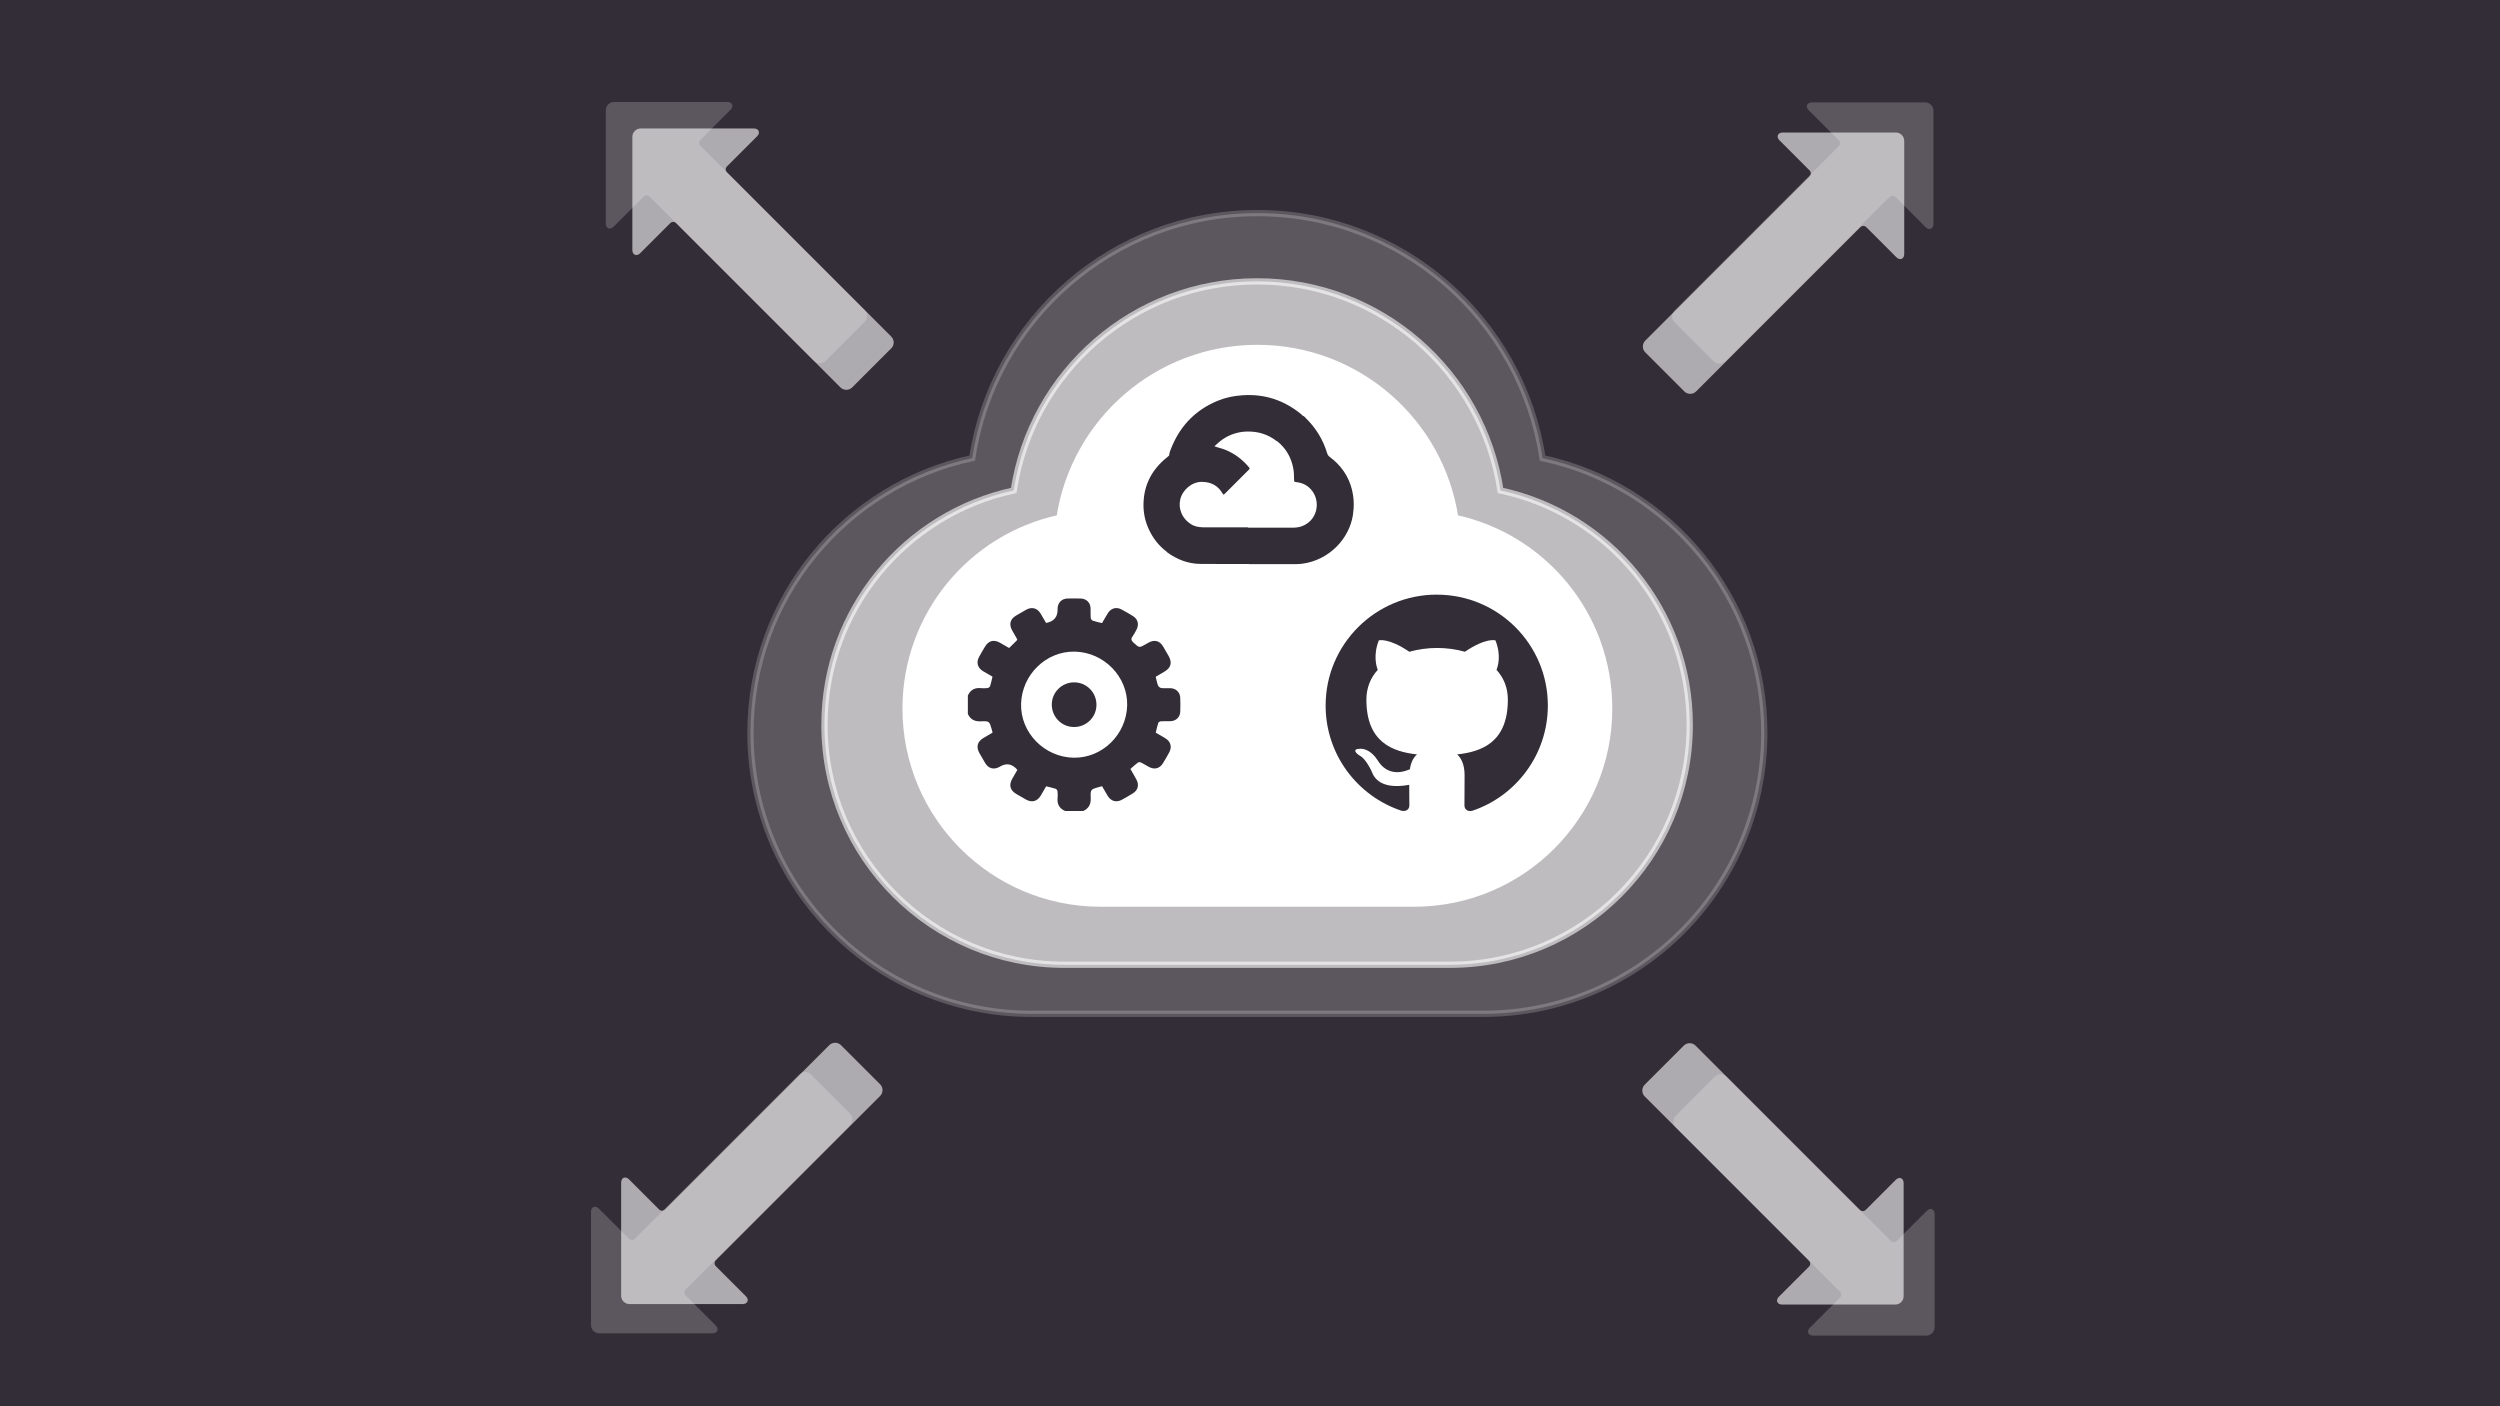
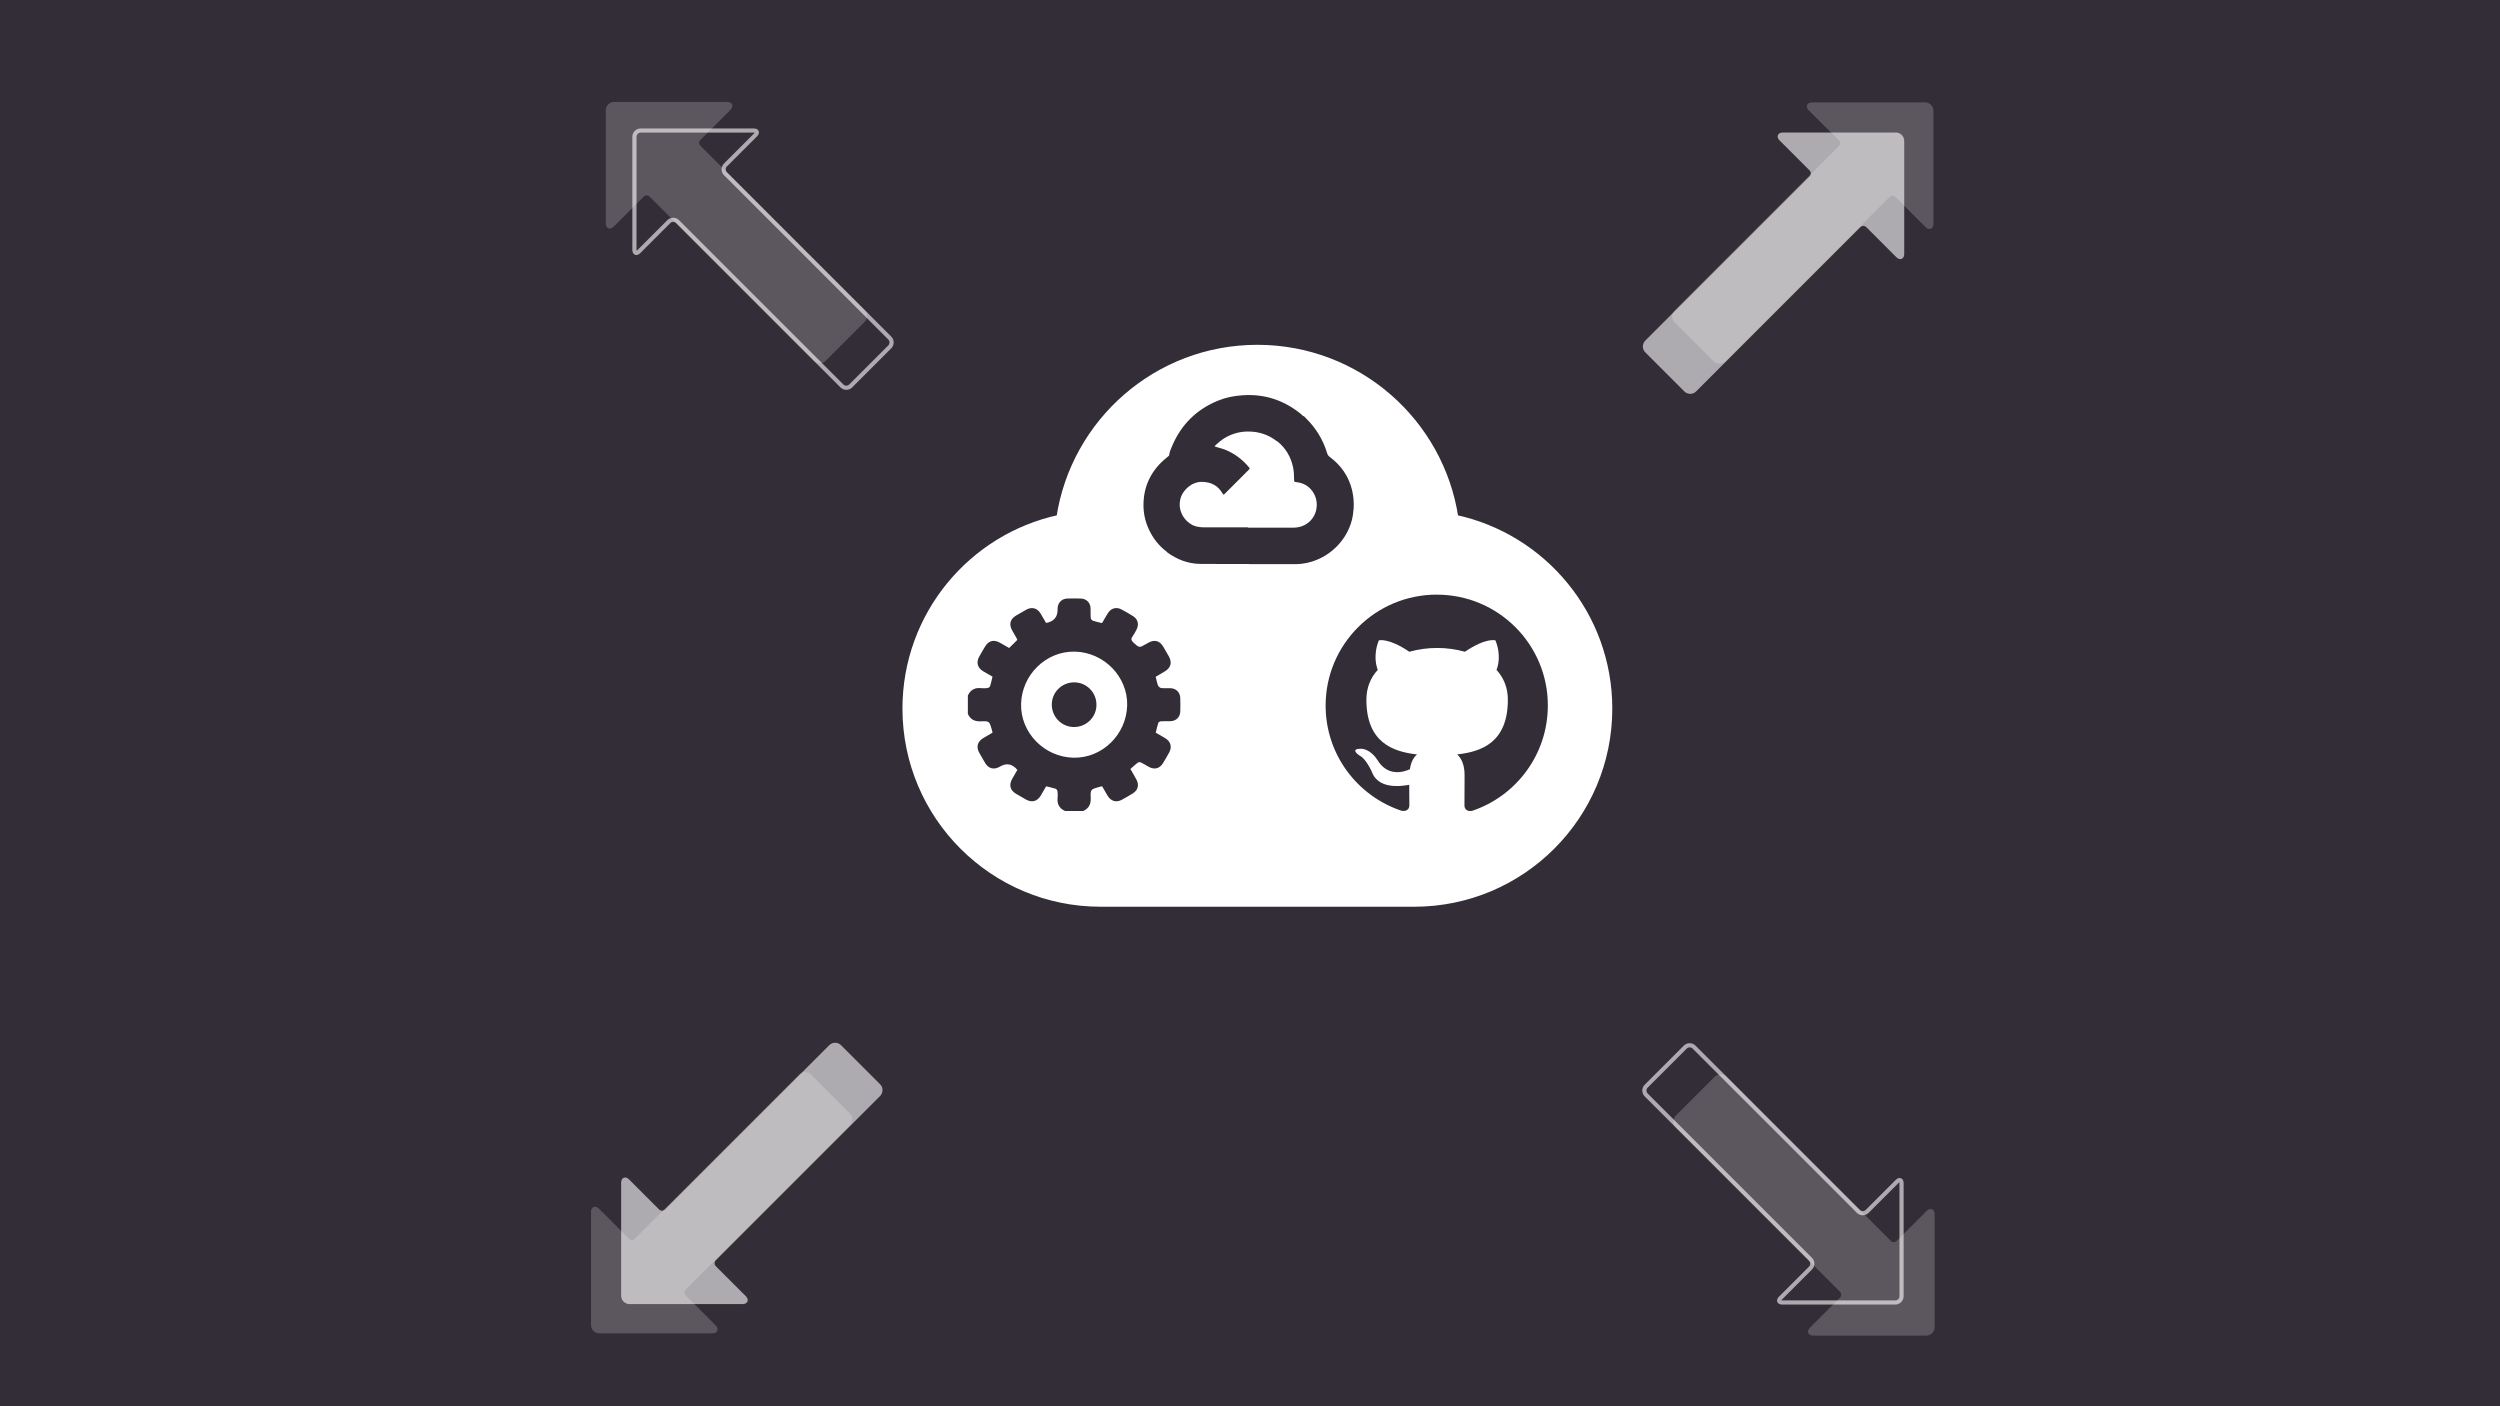
<svg xmlns="http://www.w3.org/2000/svg" width="1200" height="675" viewBox="0 0 1200 675" fill="none">
  <rect x="0" y="0" width="1200" height="675" fill="#808080" stroke="none" />
  <g clip-path="url(#clip0_1_70)">
    <rect width="1200" height="675" fill="white" />
    <path d="M1200 0H0V675H1200V0Z" fill="#332D37" />
-     <path opacity="0.2" d="M711.98 486.63C786.47 486.63 846.86 426.24 846.86 351.75C846.86 287.01 801.25 232.95 740.41 219.89C730.36 153.32 672.91 102.29 603.54 102.29C534.17 102.29 476.72 153.32 466.67 219.89C405.84 232.95 360.22 287.01 360.22 351.75C360.22 426.24 420.61 486.63 495.1 486.63H711.97H711.98Z" fill="white" stroke="white" stroke-width="3" stroke-miterlimit="10" />
-     <path opacity="0.6" d="M695.95 463.09C759.53 463.09 811.08 411.55 811.08 347.96C811.08 292.71 772.15 246.57 720.23 235.42C711.65 178.6 662.62 135.05 603.41 135.05C544.2 135.05 495.16 178.61 486.59 235.42C434.67 246.57 395.74 292.71 395.74 347.96C395.74 411.54 447.28 463.09 510.87 463.09H695.97H695.95Z" fill="white" stroke="white" stroke-width="3" stroke-miterlimit="10" />
    <path d="M678.79 433.73C730.49 433.73 772.4 391.82 772.4 340.12C772.4 295.19 740.75 257.68 698.53 248.62C691.56 202.42 651.69 167.01 603.54 167.01C555.39 167.01 515.53 202.42 508.55 248.62C466.33 257.68 434.68 295.2 434.68 340.12C434.68 391.82 476.59 433.73 528.29 433.73H678.8H678.79Z" fill="white" stroke="white" stroke-width="3" stroke-miterlimit="10" />
    <path d="M464.57 342.63V333.86C465.79 331.18 467.84 330.01 470.78 330.3C471.83 330.41 472.91 330.4 473.96 330.27C474.42 330.21 475.09 329.8 475.22 329.41C475.71 327.92 476.01 326.37 476.4 324.8C474.81 323.88 473.3 323.05 471.83 322.15C469.21 320.55 468.51 317.98 469.96 315.31C470.88 313.62 471.85 311.96 472.85 310.31C474.52 307.55 476.98 306.88 479.81 308.43C481.36 309.28 482.88 310.18 484.38 311.04C485.72 309.72 486.9 308.57 488.08 307.4C488.17 307.31 488.19 307.16 488.29 306.91C487.48 305.5 486.61 304.02 485.79 302.52C484.23 299.67 484.87 297.2 487.61 295.54C489.25 294.54 490.92 293.57 492.6 292.65C495.28 291.18 497.87 291.86 499.46 294.46C500.39 295.98 501.26 297.53 502.12 299.02C505.787 298.36 507.63 296.253 507.65 292.7C507.65 292.43 507.65 292.17 507.65 291.9C507.79 289.31 509.64 287.39 512.22 287.3C514.41 287.22 516.6 287.24 518.79 287.3C521.49 287.37 523.39 289.28 523.48 291.98C523.53 293.51 523.41 295.04 523.54 296.56C523.58 297.05 524.07 297.77 524.52 297.92C525.94 298.42 527.43 298.7 528.98 299.08C529.96 297.42 530.85 295.79 531.84 294.23C533.31 291.93 535.85 291.23 538.25 292.5C540.18 293.52 542.09 294.61 543.93 295.79C546.17 297.21 546.79 299.66 545.6 302.06C545.04 303.19 544.45 304.32 543.71 305.33C542.8 306.57 542.87 307.38 544.08 308.47C546.87 310.97 546.8 311.05 550.02 309.19C550.42 308.96 550.82 308.72 551.23 308.49C554.18 306.88 556.63 307.52 558.34 310.38C559.26 311.91 560.15 313.47 561.03 315.03C562.7 318.01 562.02 320.54 559.09 322.29C557.63 323.16 556.16 324.02 554.73 324.86C555.13 326.42 555.36 327.81 555.88 329.09C556.1 329.63 556.89 330.2 557.47 330.27C558.91 330.44 560.39 330.29 561.85 330.34C564.54 330.43 566.46 332.33 566.53 335.03C566.59 337.22 566.6 339.41 566.53 341.6C566.44 344.18 564.52 346.06 561.94 346.16C560.42 346.22 558.88 346.12 557.36 346.21C556.87 346.24 556.11 346.57 555.99 346.94C555.48 348.49 555.16 350.1 554.77 351.69C556.46 352.67 558.03 353.53 559.54 354.48C561.93 355.99 562.61 358.55 561.28 361.05C560.31 362.86 559.27 364.64 558.19 366.39C556.63 368.92 554.17 369.55 551.49 368.13C550.2 367.45 548.98 366.63 547.67 365.99C547.26 365.79 546.5 365.8 546.16 366.05C544.9 367 543.75 368.1 542.6 369.11C543.75 371.14 544.72 372.72 545.57 374.37C546.84 376.84 546.19 379.29 543.85 380.77C542.11 381.87 540.32 382.88 538.52 383.87C535.85 385.33 533.27 384.61 531.68 382C530.75 380.48 529.89 378.93 529 377.39C528.38 377.54 527.92 377.64 527.48 377.77C523.51 378.91 523.38 378.91 523.55 383.06C523.67 386.01 522.64 388.05 519.97 389.27H511.2C508.53 388.06 507.35 386.01 507.64 383.07C507.75 382.02 507.74 380.94 507.61 379.89C507.55 379.42 507.15 378.75 506.76 378.62C505.27 378.13 503.73 377.82 502.15 377.43C501.23 379.01 500.4 380.51 499.5 381.98C497.86 384.67 495.28 385.34 492.5 383.8C490.88 382.9 489.27 381.97 487.68 381.01C484.84 379.29 484.2 376.84 485.83 373.9C486.66 372.41 487.53 370.94 488.34 369.53C485.927 366.703 483.233 366.13 480.26 367.81C480.03 367.94 479.8 368.08 479.57 368.2C476.9 369.55 474.5 368.89 472.92 366.32C471.95 364.74 471.04 363.12 470.13 361.51C468.45 358.52 469.11 355.99 472.02 354.25C473.49 353.37 474.97 352.53 476.43 351.67C476.27 351.04 476.18 350.59 476.05 350.14C474.91 346.19 474.91 346.06 470.76 346.24C467.81 346.36 465.77 345.33 464.56 342.66L464.57 342.63ZM515.29 363.7C529.03 363.97 540.67 352.64 541.04 338.63C541.4 324.86 529.92 313.06 515.87 312.78C502.13 312.51 490.49 323.84 490.12 337.85C489.76 351.62 501.24 363.42 515.28 363.7H515.29Z" fill="#332D37" />
    <path d="M526.3 338.37C526.25 344.31 521.39 349.04 515.41 348.97C509.48 348.9 504.77 344.02 504.86 338.03C504.95 332.19 509.76 327.5 515.65 327.53C521.59 327.56 526.35 332.4 526.3 338.38V338.37Z" fill="#332D37" />
    <path fill-rule="evenodd" clip-rule="evenodd" d="M689.66 285.42C660.2 285.42 636.3 309.26 636.3 338.67C636.3 362.23 651.57 382.15 672.8 389.19C675.47 389.64 676.49 388.05 676.49 386.64C676.49 385.39 676.43 381.19 676.43 376.71C663.03 379.15 659.57 373.47 658.49 370.47C657.87 368.94 655.31 364.23 653.04 362.92C651.17 361.9 648.5 359.46 652.98 359.4C657.18 359.34 660.19 363.26 661.21 364.85C666.04 372.91 673.7 370.64 676.76 369.22C677.21 365.76 678.63 363.43 680.17 362.12C668.31 360.81 655.87 356.22 655.87 335.84C655.87 330.05 657.91 325.28 661.32 321.53C660.81 320.22 658.94 314.72 661.83 307.39C661.83 307.39 666.31 305.97 676.48 312.84C680.74 311.65 685.28 311.02 689.82 311.02C694.36 311.02 698.9 311.64 703.16 312.84C713.38 305.91 717.81 307.39 717.81 307.39C720.76 314.71 718.89 320.16 718.32 321.53C721.73 325.28 723.77 329.99 723.77 335.84C723.77 356.28 711.28 360.82 699.42 362.12C701.35 363.77 703 367 703 372C703 379.1 702.94 384.83 702.94 386.65C702.94 388.07 703.96 389.72 706.63 389.2C727.69 382.16 742.96 362.18 742.96 338.68C743.02 309.27 719.12 285.43 689.66 285.43V285.42Z" fill="#332D37" />
    <path d="M648.97 235.12C647.33 228.58 643.69 223.33 638.27 219.32C637.61 218.83 637.25 218.28 637.02 217.52C635.09 211.06 631.65 205.5 626.87 200.77C626.4 200.3 626 199.69 625.27 199.55C623.39 201.44 621.51 203.33 619.63 205.22C621.51 203.33 623.39 201.44 625.27 199.55C625.14 199.38 625.02 199.19 624.86 199.06C616.64 192.22 607.24 189 596.5 189.72C592.41 189.99 588.47 190.75 584.68 192.3C574.4 196.49 567.08 203.7 562.7 213.88C562.03 215.43 561.34 217 561.15 218.71C560.76 219.03 560.38 219.36 559.99 219.67C553 225.34 549.11 232.57 548.88 241.67C548.77 245.91 549.57 249.94 551.31 253.79C553.3 258.2 556.14 261.93 560.04 264.84C564.26 260.62 568.48 256.41 572.7 252.19C570.15 250.85 568.2 248.95 567.07 246.24C566.2 244.14 566.01 242.06 566.51 239.79C567.5 235.26 572.04 231.23 576.91 231.29C581.4 231.35 584.69 233.12 586.89 236.97C587.22 237.54 587.4 237.49 587.82 237.08C591.71 233.17 595.61 229.27 599.52 225.39C599.87 225.04 599.92 224.81 599.59 224.41C596.44 220.59 592.64 217.7 588.01 215.84C586.34 215.17 584.57 214.89 582.93 214.2C584.69 212.59 586.44 210.97 588.57 209.82C591.67 208.15 594.93 207.23 598.48 207.14C603.82 207 608.58 208.46 612.81 211.72C612.92 211.81 613.07 211.85 613.2 211.91C617.15 215.12 619.58 219.24 620.65 224.2C621.1 226.28 621.16 228.36 621.17 230.46C621.17 231.08 621.3 231.32 621.99 231.39C625.37 231.71 628.16 233.17 630.11 236C633.93 241.53 632.08 249.98 624.86 252.61C623.42 253.13 621.91 253.29 620.38 253.29C613.34 253.29 606.29 253.29 599.25 253.29C598.9 253 598.48 253.13 598.1 253.13C591.72 253.13 585.33 253.1 578.95 253.13C576.8 253.14 574.69 253.06 572.69 252.18C568.47 256.4 564.25 260.61 560.03 264.83C560.09 264.92 560.13 265.03 560.21 265.09C565 268.58 570.31 270.64 576.29 270.68C583.91 270.74 591.54 270.71 599.16 270.71C599.37 270.73 599.59 270.78 599.8 270.78C607.35 270.78 614.9 270.78 622.45 270.77C623.35 270.77 624.24 270.68 625.14 270.57C637.71 268.94 647.68 258.8 649.42 247.08C650.03 243.01 649.93 239.05 648.94 235.11L648.97 235.12ZM613.51 211.33C613.59 211.25 613.67 211.18 613.75 211.11C613.67 211.18 613.59 211.25 613.51 211.33Z" fill="#332D37" />
    <g opacity="0.2">
      <path fill-rule="evenodd" clip-rule="evenodd" d="M924.93 108.25C926.1 109.42 927.05 109.02 927.05 107.37V53.15C927.05 51.5 925.7 50.15 924.05 50.15H869.83C868.18 50.15 867.78 51.1 868.95 52.27L883.32 66.64C884.49 67.81 884.49 69.72 883.32 70.88L804.47 149.73C803.3 150.9 803.3 152.81 804.47 153.97L823.21 172.71C824.38 173.88 826.29 173.88 827.45 172.71L906.3 93.86C907.47 92.69 909.38 92.69 910.54 93.86L924.91 108.23L924.93 108.25Z" fill="white" />
      <path d="M924.93 108.25C926.1 109.42 927.05 109.02 927.05 107.37V53.15C927.05 51.5 925.7 50.15 924.05 50.15H869.83C868.18 50.15 867.78 51.1 868.95 52.27L883.32 66.64C884.49 67.81 884.49 69.72 883.32 70.88L804.47 149.73C803.3 150.9 803.3 152.81 804.47 153.97L823.21 172.71C824.38 173.88 826.29 173.88 827.45 172.71L906.3 93.86C907.47 92.69 909.38 92.69 910.54 93.86L924.91 108.23L924.93 108.25Z" stroke="white" stroke-width="2" stroke-miterlimit="10" />
    </g>
    <g opacity="0.2">
      <path fill-rule="evenodd" clip-rule="evenodd" d="M349.88 52.05C351.05 50.88 350.65 49.93 349 49.93H294.78C293.13 49.93 291.78 51.28 291.78 52.93V107.15C291.78 108.8 292.73 109.2 293.9 108.03L308.27 93.66C309.44 92.49 311.35 92.49 312.51 93.66L391.36 172.51C392.53 173.68 394.44 173.68 395.6 172.51L414.34 153.77C415.51 152.6 415.51 150.69 414.34 149.53L335.49 70.68C334.32 69.51 334.32 67.6 335.49 66.44L349.86 52.07L349.88 52.05Z" fill="white" />
      <path d="M349.88 52.05C351.05 50.88 350.65 49.93 349 49.93H294.78C293.13 49.93 291.78 51.28 291.78 52.93V107.15C291.78 108.8 292.73 109.2 293.9 108.03L308.27 93.66C309.44 92.49 311.35 92.49 312.51 93.66L391.36 172.51C392.53 173.68 394.44 173.68 395.6 172.51L414.34 153.77C415.51 152.6 415.51 150.69 414.34 149.53L335.49 70.68C334.32 69.51 334.32 67.6 335.49 66.44L349.86 52.07L349.88 52.05Z" stroke="white" stroke-width="2" stroke-miterlimit="10" />
    </g>
    <g opacity="0.6">
      <path fill-rule="evenodd" clip-rule="evenodd" d="M910.91 122.71C912.08 123.88 913.03 123.48 913.03 121.83V67.61C913.03 65.96 911.68 64.61 910.03 64.61H855.81C854.16 64.61 853.76 65.56 854.93 66.73L869.3 81.1C870.47 82.27 870.47 84.18 869.3 85.34L790.45 164.19C789.28 165.36 789.28 167.27 790.45 168.43L809.19 187.17C810.36 188.34 812.27 188.34 813.43 187.17L892.28 108.32C893.45 107.15 895.36 107.15 896.52 108.32L910.89 122.69L910.91 122.71Z" fill="white" />
      <path d="M910.91 122.71C912.08 123.88 913.03 123.48 913.03 121.83V67.61C913.03 65.96 911.68 64.61 910.03 64.61H855.81C854.16 64.61 853.76 65.56 854.93 66.73L869.3 81.1C870.47 82.27 870.47 84.18 869.3 85.34L790.45 164.19C789.28 165.36 789.28 167.27 790.45 168.43L809.19 187.17C810.36 188.34 812.27 188.34 813.43 187.17L892.28 108.32C893.45 107.15 895.36 107.15 896.52 108.32L910.89 122.69L910.91 122.71Z" stroke="white" stroke-width="2" stroke-miterlimit="10" />
    </g>
    <g opacity="0.6">
-       <path fill-rule="evenodd" clip-rule="evenodd" d="M362.63 64.78C363.8 63.61 363.4 62.66 361.75 62.66H307.53C305.88 62.66 304.53 64.01 304.53 65.66V119.88C304.53 121.53 305.48 121.93 306.65 120.76L321.02 106.39C322.19 105.22 324.1 105.22 325.26 106.39L404.11 185.24C405.28 186.41 407.19 186.41 408.35 185.24L427.09 166.5C428.26 165.33 428.26 163.42 427.09 162.26L348.24 83.41C347.07 82.24 347.07 80.33 348.24 79.17L362.61 64.8L362.63 64.78Z" fill="white" />
      <path d="M362.63 64.78C363.8 63.61 363.4 62.66 361.75 62.66H307.53C305.88 62.66 304.53 64.01 304.53 65.66V119.88C304.53 121.53 305.48 121.93 306.65 120.76L321.02 106.39C322.19 105.22 324.1 105.22 325.26 106.39L404.11 185.24C405.28 186.41 407.19 186.41 408.35 185.24L427.09 166.5C428.26 165.33 428.26 163.42 427.09 162.26L348.24 83.41C347.07 82.24 347.07 80.33 348.24 79.17L362.61 64.8L362.63 64.78Z" stroke="white" stroke-width="2" stroke-miterlimit="10" />
    </g>
    <g opacity="0.2">
      <path fill-rule="evenodd" clip-rule="evenodd" d="M286.8 580.9C285.63 579.73 284.68 580.13 284.68 581.78V636C284.68 637.65 286.03 639 287.68 639H341.9C343.55 639 343.95 638.05 342.78 636.88L328.41 622.51C327.24 621.34 327.24 619.43 328.41 618.27L407.26 539.42C408.43 538.25 408.43 536.34 407.26 535.18L388.52 516.44C387.35 515.27 385.44 515.27 384.28 516.44L305.43 595.29C304.26 596.46 302.35 596.46 301.19 595.29L286.82 580.92L286.8 580.9Z" fill="white" />
      <path d="M286.8 580.9C285.63 579.73 284.68 580.13 284.68 581.78V636C284.68 637.65 286.03 639 287.68 639H341.9C343.55 639 343.95 638.05 342.78 636.88L328.41 622.51C327.24 621.34 327.24 619.43 328.41 618.27L407.26 539.42C408.43 538.25 408.43 536.34 407.26 535.18L388.52 516.44C387.35 515.27 385.44 515.27 384.28 516.44L305.43 595.29C304.26 596.46 302.35 596.46 301.19 595.29L286.82 580.92L286.8 580.9Z" stroke="white" stroke-width="2" stroke-miterlimit="10" />
    </g>
    <g opacity="0.2">
      <path fill-rule="evenodd" clip-rule="evenodd" d="M869.52 637.97C868.35 639.14 868.75 640.09 870.4 640.09H924.62C926.27 640.09 927.62 638.74 927.62 637.09V582.87C927.62 581.22 926.67 580.82 925.5 581.99L911.13 596.36C909.96 597.53 908.05 597.53 906.89 596.36L828.04 517.51C826.87 516.34 824.96 516.34 823.8 517.51L805.06 536.25C803.89 537.42 803.89 539.33 805.06 540.49L883.91 619.34C885.08 620.51 885.08 622.42 883.91 623.58L869.54 637.95L869.52 637.97Z" fill="white" />
      <path d="M869.52 637.97C868.35 639.14 868.75 640.09 870.4 640.09H924.62C926.27 640.09 927.62 638.74 927.62 637.09V582.87C927.62 581.22 926.67 580.82 925.5 581.99L911.13 596.36C909.96 597.53 908.05 597.53 906.89 596.36L828.04 517.51C826.87 516.34 824.96 516.34 823.8 517.51L805.06 536.25C803.89 537.42 803.89 539.33 805.06 540.49L883.91 619.34C885.08 620.51 885.08 622.42 883.91 623.58L869.54 637.95L869.52 637.97Z" stroke="white" stroke-width="2" stroke-miterlimit="10" />
    </g>
    <g opacity="0.6">
      <path fill-rule="evenodd" clip-rule="evenodd" d="M301.27 566.86C300.1 565.69 299.15 566.09 299.15 567.74V621.96C299.15 623.61 300.5 624.96 302.15 624.96H356.37C358.02 624.96 358.42 624.01 357.25 622.84L342.88 608.47C341.71 607.3 341.71 605.39 342.88 604.23L421.73 525.38C422.9 524.21 422.9 522.3 421.73 521.14L402.99 502.4C401.82 501.23 399.91 501.23 398.75 502.4L319.9 581.25C318.73 582.42 316.82 582.42 315.66 581.25L301.29 566.88L301.27 566.86Z" fill="white" />
      <path d="M301.27 566.86C300.1 565.69 299.15 566.09 299.15 567.74V621.96C299.15 623.61 300.5 624.96 302.15 624.96H356.37C358.02 624.96 358.42 624.01 357.25 622.84L342.88 608.47C341.71 607.3 341.71 605.39 342.88 604.23L421.73 525.38C422.9 524.21 422.9 522.3 421.73 521.14L402.99 502.4C401.82 501.23 399.91 501.23 398.75 502.4L319.9 581.25C318.73 582.42 316.82 582.42 315.66 581.25L301.29 566.88L301.27 566.86Z" stroke="white" stroke-width="2" stroke-miterlimit="10" />
    </g>
    <g opacity="0.6">
-       <path fill-rule="evenodd" clip-rule="evenodd" d="M854.64 623.07C853.47 624.24 853.87 625.19 855.52 625.19H909.74C911.39 625.19 912.74 623.84 912.74 622.19V567.97C912.74 566.32 911.79 565.92 910.62 567.09L896.25 581.46C895.08 582.63 893.17 582.63 892.01 581.46L813.16 502.61C811.99 501.44 810.08 501.44 808.92 502.61L790.18 521.35C789.01 522.52 789.01 524.43 790.18 525.59L869.03 604.44C870.2 605.61 870.2 607.52 869.03 608.68L854.66 623.05L854.64 623.07Z" fill="white" />
      <path d="M854.64 623.07C853.47 624.24 853.87 625.19 855.52 625.19H909.74C911.39 625.19 912.74 623.84 912.74 622.19V567.97C912.74 566.32 911.79 565.92 910.62 567.09L896.25 581.46C895.08 582.63 893.17 582.63 892.01 581.46L813.16 502.61C811.99 501.44 810.08 501.44 808.92 502.61L790.18 521.35C789.01 522.52 789.01 524.43 790.18 525.59L869.03 604.44C870.2 605.61 870.2 607.52 869.03 608.68L854.66 623.05L854.64 623.07Z" stroke="white" stroke-width="2" stroke-miterlimit="10" />
    </g>
  </g>
  <defs>
    <clipPath id="clip0_1_70">
      <rect width="1200" height="675" fill="white" />
    </clipPath>
  </defs>
</svg>